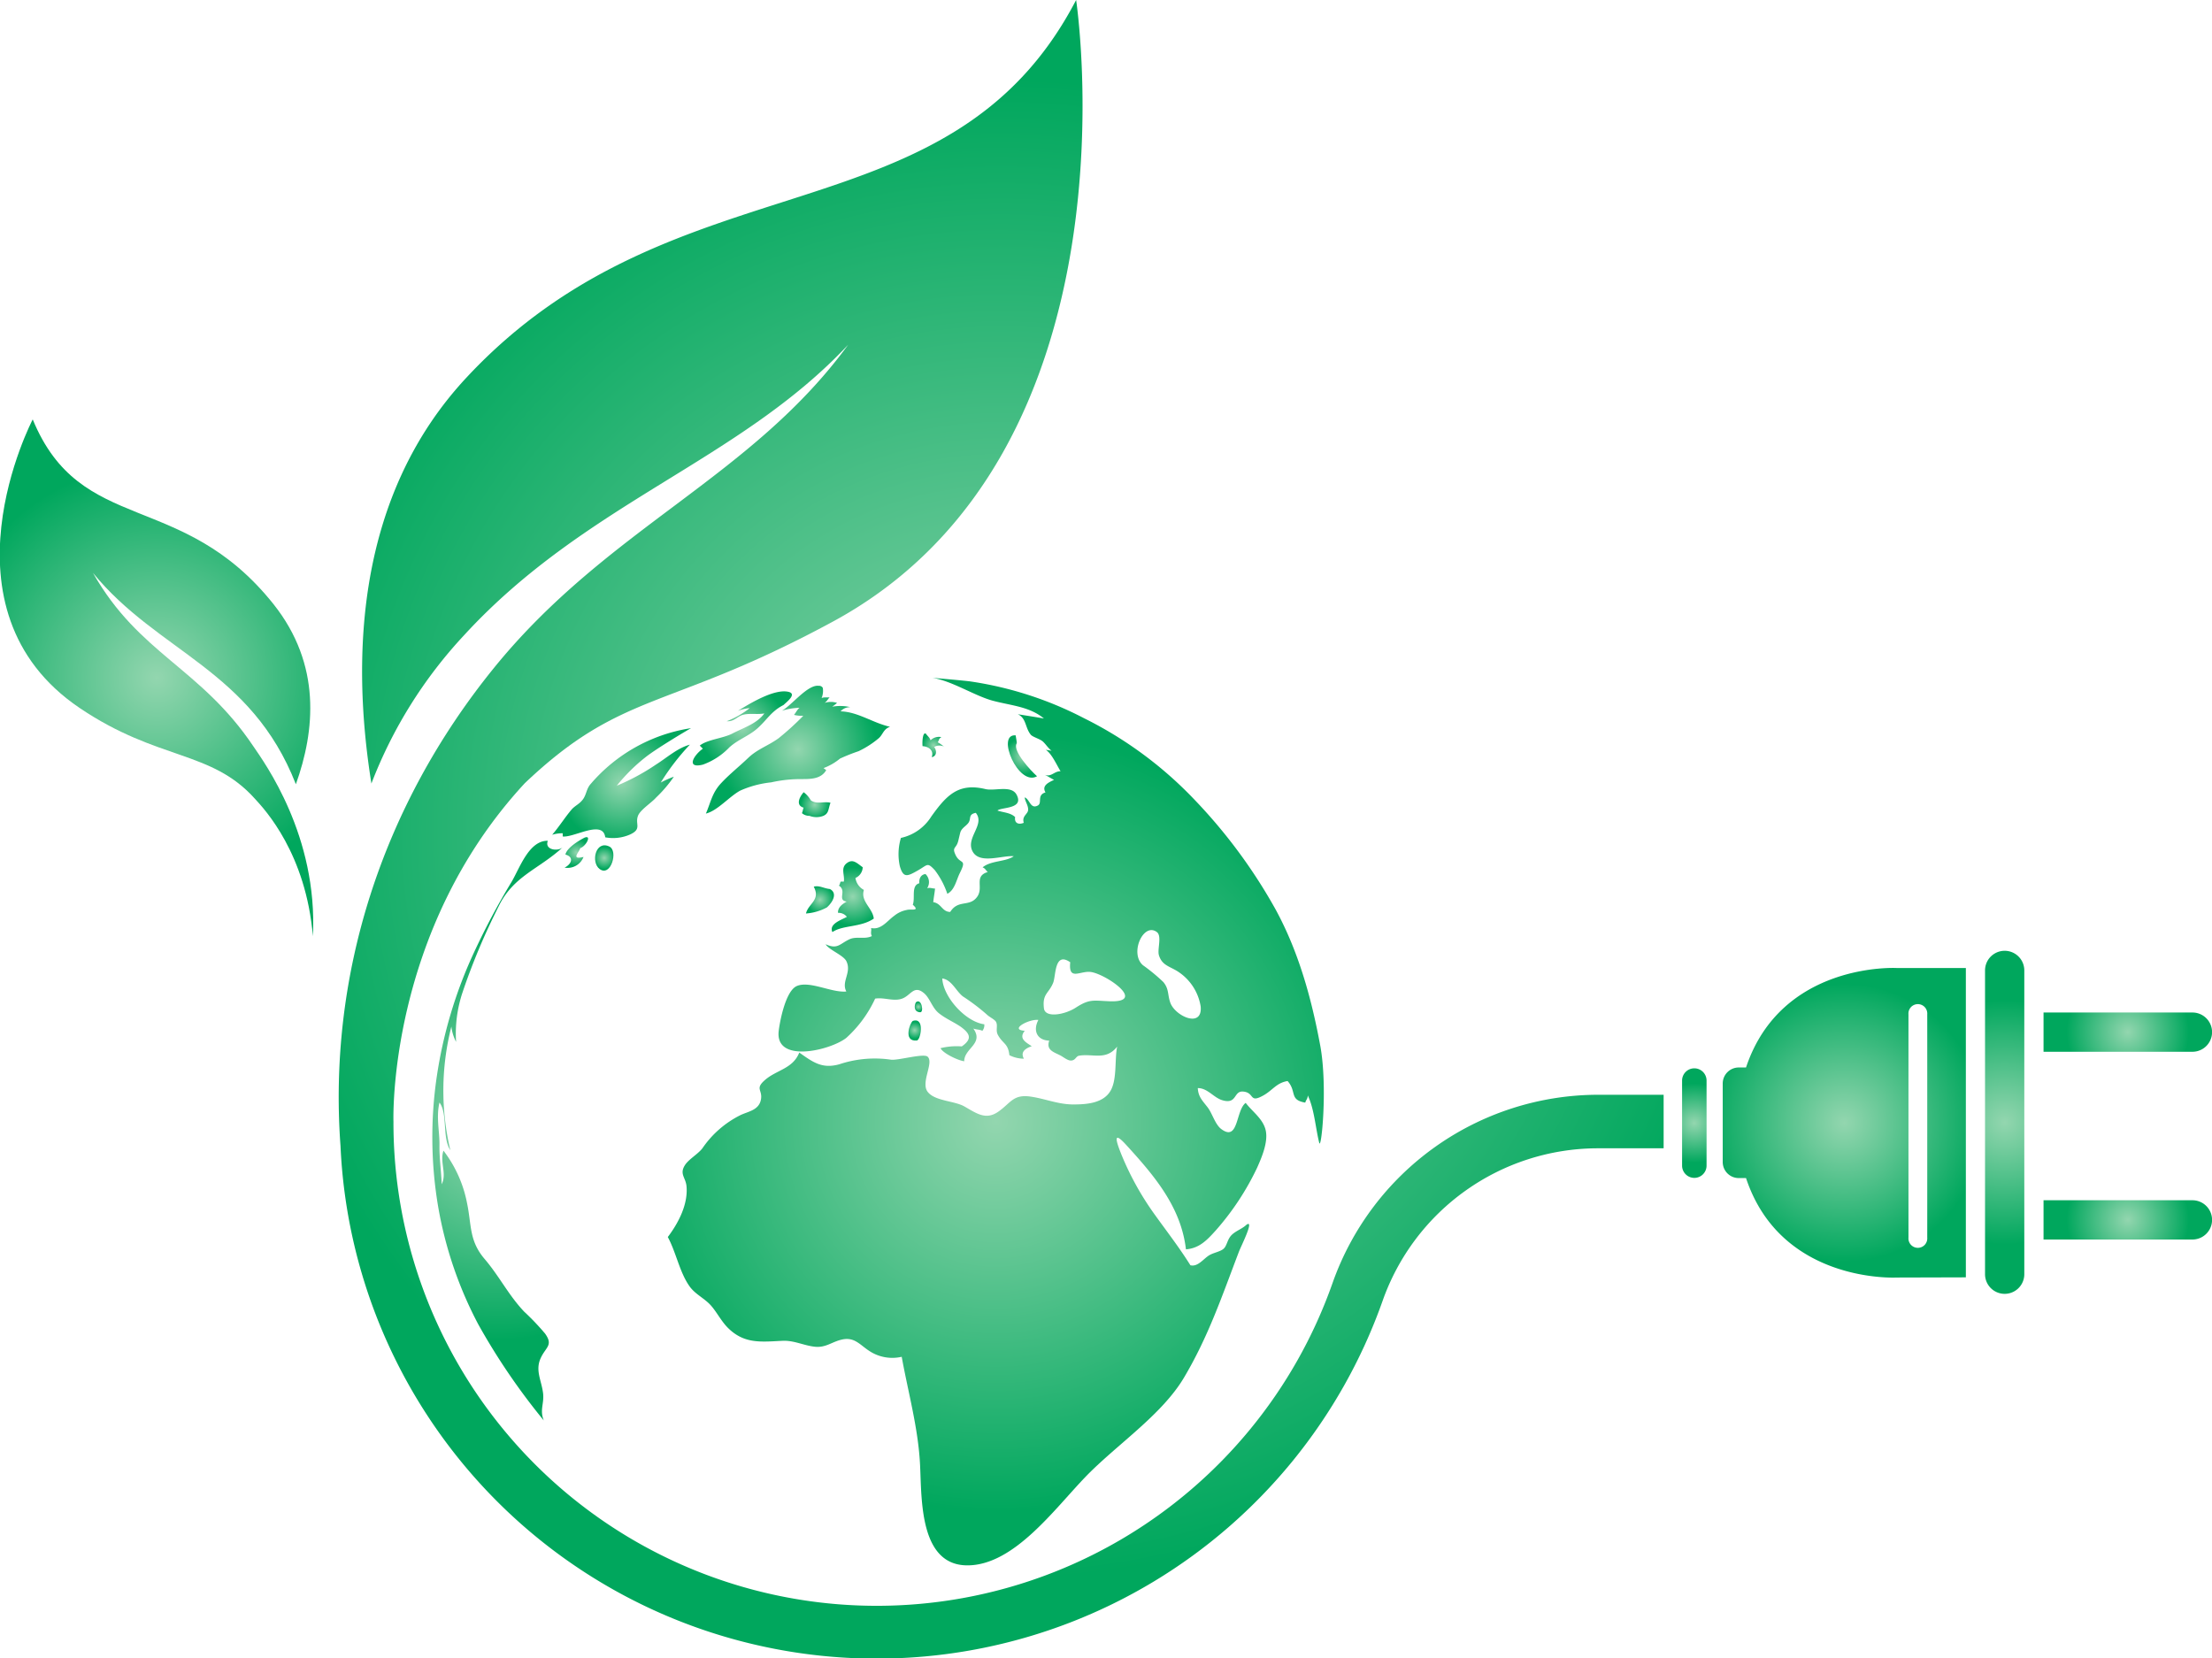
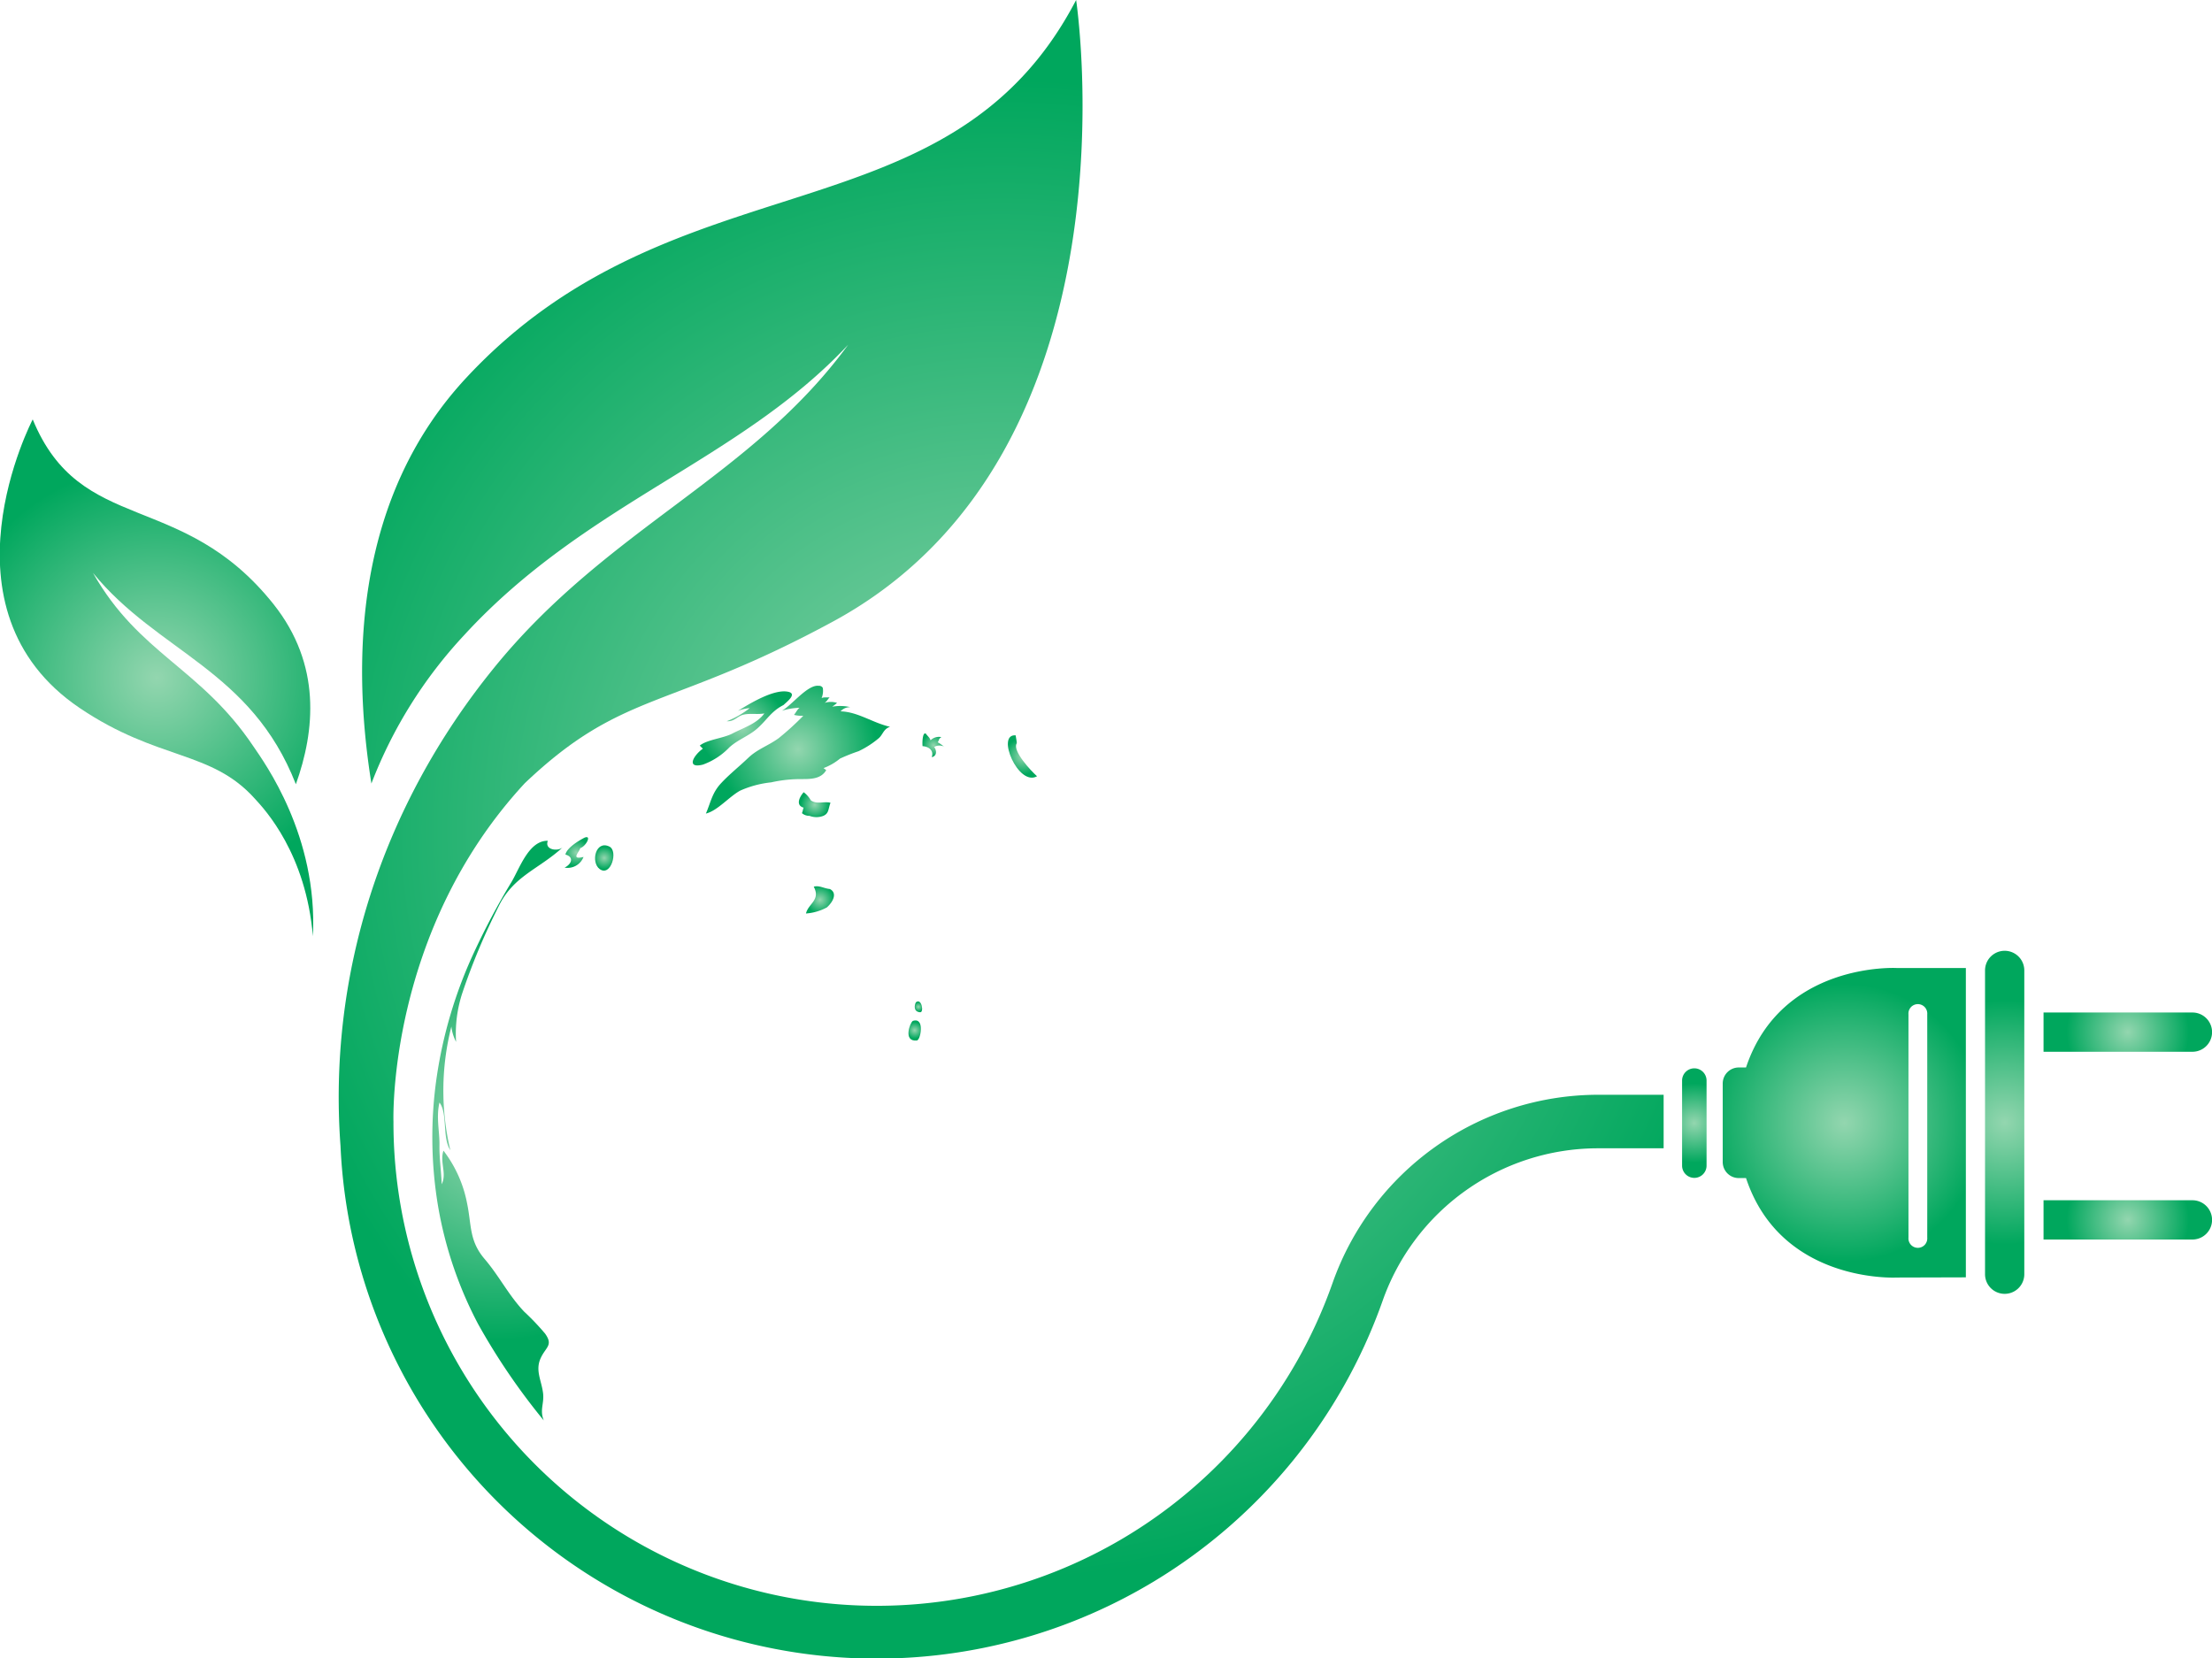
<svg xmlns="http://www.w3.org/2000/svg" xmlns:xlink="http://www.w3.org/1999/xlink" id="Ebene_1" data-name="Ebene 1" viewBox="0 0 337.99 253.4">
  <defs>
    <style>.cls-1{fill:url(#Unbenannter_Verlauf_22);}.cls-2{fill:url(#Unbenannter_Verlauf_22-2);}.cls-3{fill:url(#Unbenannter_Verlauf_22-3);}.cls-4{fill:url(#Unbenannter_Verlauf_22-4);}.cls-5{fill:url(#Unbenannter_Verlauf_22-5);}.cls-6{fill:url(#Unbenannter_Verlauf_22-6);}.cls-7{fill:url(#Unbenannter_Verlauf_22-7);}.cls-8{fill:url(#Unbenannter_Verlauf_22-8);}.cls-9{fill:url(#Unbenannter_Verlauf_22-9);}.cls-10{fill:url(#Unbenannter_Verlauf_22-10);}.cls-11{fill:url(#Unbenannter_Verlauf_22-11);}.cls-12{fill:url(#Unbenannter_Verlauf_22-12);}.cls-13{fill:url(#Unbenannter_Verlauf_22-13);}.cls-14{fill:url(#Unbenannter_Verlauf_22-14);}.cls-15{fill:url(#Unbenannter_Verlauf_22-15);}.cls-16{fill:url(#Unbenannter_Verlauf_22-16);}.cls-17{fill:url(#Unbenannter_Verlauf_22-17);}.cls-18{fill:url(#Unbenannter_Verlauf_22-18);}.cls-19{fill:url(#Unbenannter_Verlauf_22-19);}.cls-20{fill:url(#Unbenannter_Verlauf_22-20);}.cls-21{fill:url(#Unbenannter_Verlauf_22-21);}</style>
    <radialGradient id="Unbenannter_Verlauf_22" cx="306.32" cy="171.5" r="18.67" gradientUnits="userSpaceOnUse">
      <stop offset="0" stop-color="#93d6af" />
      <stop offset="1" stop-color="#00a75d" />
    </radialGradient>
    <radialGradient id="Unbenannter_Verlauf_22-2" cx="325.12" cy="157.71" r="9.35" xlink:href="#Unbenannter_Verlauf_22" />
    <radialGradient id="Unbenannter_Verlauf_22-3" cx="325.12" cy="186.39" r="9.35" xlink:href="#Unbenannter_Verlauf_22" />
    <radialGradient id="Unbenannter_Verlauf_22-4" cx="281.82" cy="171.56" r="21.26" xlink:href="#Unbenannter_Verlauf_22" />
    <radialGradient id="Unbenannter_Verlauf_22-5" cx="258.89" cy="171.61" r="6.07" xlink:href="#Unbenannter_Verlauf_22" />
    <radialGradient id="Unbenannter_Verlauf_22-6" cx="121.93" cy="114.53" r="12.1" xlink:href="#Unbenannter_Verlauf_22" />
    <radialGradient id="Unbenannter_Verlauf_22-7" cx="113.45" cy="111.26" r="6.66" xlink:href="#Unbenannter_Verlauf_22" />
    <radialGradient id="Unbenannter_Verlauf_22-8" cx="94.96" cy="119.68" r="9.58" xlink:href="#Unbenannter_Verlauf_22" />
    <radialGradient id="Unbenannter_Verlauf_22-9" cx="92.33" cy="131.11" r="1.69" xlink:href="#Unbenannter_Verlauf_22" />
    <radialGradient id="Unbenannter_Verlauf_22-10" cx="88.06" cy="130.28" r="2.09" xlink:href="#Unbenannter_Verlauf_22" />
    <radialGradient id="Unbenannter_Verlauf_22-11" cx="76.03" cy="172.73" r="32.07" xlink:href="#Unbenannter_Verlauf_22" />
    <radialGradient id="Unbenannter_Verlauf_22-12" cx="124.49" cy="122.96" r="2.17" xlink:href="#Unbenannter_Verlauf_22" />
    <radialGradient id="Unbenannter_Verlauf_22-13" cx="142.66" cy="113.9" r="1.76" xlink:href="#Unbenannter_Verlauf_22" />
    <radialGradient id="Unbenannter_Verlauf_22-14" cx="156.23" cy="115.6" r="2.78" xlink:href="#Unbenannter_Verlauf_22" />
    <radialGradient id="Unbenannter_Verlauf_22-15" cx="130.3" cy="137.01" r="4.45" xlink:href="#Unbenannter_Verlauf_22" />
    <radialGradient id="Unbenannter_Verlauf_22-16" cx="125.29" cy="137.51" r="2.11" xlink:href="#Unbenannter_Verlauf_22" />
    <radialGradient id="Unbenannter_Verlauf_22-17" cx="139.76" cy="157.44" r="1.27" xlink:href="#Unbenannter_Verlauf_22" />
    <radialGradient id="Unbenannter_Verlauf_22-18" cx="140.33" cy="153.85" r="0.71" xlink:href="#Unbenannter_Verlauf_22" />
    <radialGradient id="Unbenannter_Verlauf_22-19" cx="152.14" cy="171.39" r="59.63" xlink:href="#Unbenannter_Verlauf_22" />
    <radialGradient id="Unbenannter_Verlauf_22-20" cx="23.95" cy="103.58" r="32.66" xlink:href="#Unbenannter_Verlauf_22" />
    <radialGradient id="Unbenannter_Verlauf_22-21" cx="152.95" cy="126.7" r="114.66" xlink:href="#Unbenannter_Verlauf_22" />
  </defs>
  <title>Icon_green_Energy_mit_Verlauf</title>
  <path class="cls-1" d="M303.31,148.28v46.43a3,3,0,0,0,6,0V148.29a3,3,0,1,0-6,0Z" />
  <path class="cls-2" d="M335,160.72a3,3,0,0,0,0-6H312.25v6Z" />
  <path class="cls-3" d="M335,189.41a3,3,0,0,0,0-6H312.25v6Z" />
  <path class="cls-4" d="M300.38,195.19V147.92H289.79s-17.61-.95-23,15.2h-1.12a2.45,2.45,0,0,0-2.44,2.45v12a2.45,2.45,0,0,0,2.44,2.45h1.12c5.35,16.15,23,15.2,23,15.2Zm-8.77-6.11V155a1.44,1.44,0,1,1,2.87,0v34.12a1.44,1.44,0,1,1-2.87,0Z" />
  <path class="cls-5" d="M260.76,178.12v-13a1.87,1.87,0,0,0-3.74,0v13a1.87,1.87,0,0,0,3.74,0Z" />
  <path class="cls-6" d="M117.84,119.55a20.73,20.73,0,0,1,4.61-.5c1.41,0,3,0,3.79-1.36-.11-.11-.28-.21-.4-.32a8.79,8.79,0,0,0,2.51-1.45,28,28,0,0,1,2.84-1.13,14.21,14.21,0,0,0,3.1-2c.64-.58.7-1.39,1.71-1.73-2.66-.6-4.89-2.28-7.56-2.36a1.9,1.9,0,0,1,1.49-.64,6.83,6.83,0,0,0-2.77-.07,9.06,9.06,0,0,0,.74-.58,3.12,3.12,0,0,0-1.91,0c.36-.22.56-.65.78-.86-.41.08-.78-.07-1.23.12a2.85,2.85,0,0,0,.18-1.56.65.65,0,0,0-.64-.31c-1.68-.22-4.12,3-5.61,3.81a9.85,9.85,0,0,1,2.7-.45c-.34.23-.62.84-.85,1.08a4.93,4.93,0,0,0,1.42.14,42.24,42.24,0,0,1-3.77,3.43c-1.57,1.14-3.24,1.66-4.64,3s-2.86,2.49-4.12,3.84c-1.41,1.5-1.58,2.88-2.35,4.67,1.78-.43,3.55-2.59,5.25-3.51A15.63,15.63,0,0,1,117.84,119.55Z" />
  <path class="cls-7" d="M111.47,114.18c1.32-1.18,2.94-1.71,4.24-2.86,1.47-1.3,2.14-2.64,4-3.58.43-.42,2.08-1.65.84-2-2.13-.59-6,1.77-7.8,2.89a6,6,0,0,1,1.8-.42,13.6,13.6,0,0,1-3.5,2c1.18.07,1.57-.76,2.55-1s2.14,0,3.19-.19c-1.14,1.57-3.19,2.19-4.86,3.06-1.45.76-3.87.93-5,1.85a5.2,5.2,0,0,0,.47.47c-1.48,1.06-2.58,3.09,0,2.44A10.54,10.54,0,0,0,111.47,114.18Z" />
-   <path class="cls-8" d="M100.25,116.82a33.53,33.53,0,0,1-6,3.24,26.79,26.79,0,0,1,4.55-4.48c1.62-1.24,5.5-3.58,6.79-4.31a25.16,25.16,0,0,0-15.31,8.5c-.67.73-.65,1.56-1.16,2.31s-1.22,1-1.75,1.59c-1.06,1.24-1.91,2.63-3,3.89a5.31,5.31,0,0,1,1.61-.23c0,.17,0,.31,0,.49,1.75.2,6.15-2.62,6.5.13a6.46,6.46,0,0,0,3.74-.41c1.93-.86.78-1.59,1.26-2.87.34-.92,2.07-2,2.76-2.79a19.69,19.69,0,0,0,2.72-3.19,15.53,15.53,0,0,0-2,.89,36.13,36.13,0,0,1,4.45-5.79C103.5,114.31,101.85,115.82,100.25,116.82Z" />
  <path class="cls-9" d="M91.63,132.8c1.7,1.26,2.89-2.8,1.46-3.45C91,128.36,90.24,131.77,91.63,132.8Z" />
  <path class="cls-10" d="M89.32,128c-.95.49-2.7,1.56-2.92,2.58,1.39.4.89,1.51-.14,2a2.61,2.61,0,0,0,2.9-1.63c-2,.47-.67-.71-.5-1.35C89.52,129.35,90.48,127.54,89.32,128Z" />
  <path class="cls-11" d="M82.65,207.46c.78-1.64,1.9-1.9.64-3.67a37.7,37.7,0,0,0-3.21-3.37c-2.38-2.52-3.77-5.38-6-8-2.43-2.83-2-5.16-2.72-8.59a19.09,19.09,0,0,0-3.6-8c-.59,1.77.55,3.48-.27,5.13-.07-2-.37-3.94-.34-6s-.53-4.24,0-6.48c1.28,1.64.39,5.37,1.66,7.28a39.58,39.58,0,0,1,.16-18.89,6.7,6.7,0,0,0,.72,2.34,19.88,19.88,0,0,1,1-7.61,99.17,99.17,0,0,1,5.51-13.12c2.24-4.63,6.18-5.68,9.78-9-.74.67-2.82.4-2.27-1-2.9-.07-4.32,4.23-5.55,6.29a110.57,110.57,0,0,0-5.84,11,69,69,0,0,0-5.58,18.74,63.64,63.64,0,0,0,.23,20,60.32,60.32,0,0,0,6.12,17.88,99.71,99.71,0,0,0,10,14.67c-.66-1.61.08-2.55-.11-4.17C82.73,210.89,81.73,209.38,82.65,207.46Z" />
  <path class="cls-12" d="M123.7,124.67a2.92,2.92,0,0,0,2.1,0c.88-.39.72-1,1.1-2-1.06-.27-2,.3-3-.36a3.93,3.93,0,0,0-1.1-1.25c-.63.69-1.28,2,0,2.36-.11.19-.15.64-.27.83A1.75,1.75,0,0,0,123.7,124.67Z" />
  <path class="cls-13" d="M142.37,115.7c.74-.14.82-.92.37-1.56a1.68,1.68,0,0,1,1.64,0c-.31-.13-.71-.54-1.11-.71.27-.32.09-.5.57-.79a1.79,1.79,0,0,0-1.65.49c-.13-.44-.51-.69-.7-1-.52-.39-.59,1.33-.52,1.89C141.93,114.08,142.72,114.69,142.37,115.7Z" />
  <path class="cls-14" d="M155.37,113.46c0-.11-.16-.87-.18-1.09-3.05-.28.4,7.88,3.27,6.25-.89-.78-3.79-3.88-3.12-5Z" />
-   <path class="cls-15" d="M127.19,142.43c1.59-1.09,4.36-.7,6.32-2.06-.15-1.6-2.07-2.63-1.51-4.38a2.47,2.47,0,0,1-1.29-1.83,1.84,1.84,0,0,0,1.11-1.64c-.88-.62-1.46-1.29-2.35-.68-1.1.75-.37,1.82-.53,2.88-.17,0-.31,0-.48,0-.13.22-.1.45-.28.61,1.29.82-.33,2.2,1.19,2.44-.63.37-1.37.85-1.32,1.72a1.61,1.61,0,0,1,1.35.61C128.54,140.59,126.61,141.18,127.19,142.43Z" />
  <path class="cls-16" d="M126.34,138.66c1-.88,1.62-2.23.46-2.81-.92-.08-1.57-.59-2.46-.36,1.08,2.08-.82,2.55-1.19,4.1A7.81,7.81,0,0,0,126.34,138.66Z" />
  <path class="cls-17" d="M140.08,159c.59,0,1.29-3.61-.59-3C139.07,156.2,137.93,159.21,140.08,159Z" />
  <path class="cls-18" d="M140.58,154.68c.63.11.27-2.24-.63-1.52C139.68,153.64,139.59,154.61,140.58,154.68Z" />
-   <path class="cls-19" d="M201.74,159.82c-1.34-7.25-3.31-14.38-6.82-20.83a81.14,81.14,0,0,0-12.47-16.86,60.1,60.1,0,0,0-16.81-12.38,54.88,54.88,0,0,0-17.3-5.61c-.81-.13-5.86-.56-5.86-.56,3,.47,6.47,2.77,9.27,3.51s5.55.88,7.76,2.7c-1.34-.23-2.68-.44-4-.65,1.33.59,1.11,2.07,2,3.14.28.33,1.36.63,1.8,1s.84,1.05,1.38,1.45c-.31-.08-.63-.09-.93-.17.93.54,1.74,2.42,2.29,3.29-1,0-1.37.91-2.42.55.37.15,1,.57,1.43.77-.87.4-1.92.89-1.31,1.92-1.37.39-.45,1.63-1.18,2-1.14.61-1.23-1-2-1.24.06.61.54,1.19.53,1.88s-1,.93-.67,2c-.78.33-1.47.07-1.32-.87-.68-.68-1.81-.7-2.7-1,.54-.55,4.13-.19,2.92-2.43-.8-1.49-3.33-.52-4.75-.85-4.13-1-5.95.93-8.28,4.19a7.3,7.3,0,0,1-4.64,3.27,8.63,8.63,0,0,0-.17,4.31c.55,1.92,1.19,1.55,2.83.62,1.44-.83,1.36-1.24,2.52,0a12.61,12.61,0,0,1,1.91,3.61c1.12-.56,1.37-2.08,1.9-3.15,1.19-2.38,0-1.2-.71-2.94-.44-1,.12-.85.42-1.79.12-.34.34-1.52.46-1.72.29-.53.79-.77,1.13-1.21.51-.66-.08-1.31,1.15-1.56,1.5,1.84-1.71,3.88-.43,6,1.14,1.85,4.48.47,6.23.63-1.24.88-3.47.63-4.76,1.7.45.19.49.48.79.71-2.18.65-.58,2.37-1.63,3.8-1.17,1.61-2.87.34-4.11,2.3-1.24,0-1.34-1.31-2.59-1.49.06-.69.21-1.39.27-2.08-.43,0-.76-.19-1.2-.05a1.7,1.7,0,0,0-.26-2.17c-.71.09-1,.69-.94,1.41-1.3.35-.59,2.26-1,3.28,1.2,1.07-.34.61-.91.8a4.24,4.24,0,0,0-1.92.89c-1.08.77-2,2.2-3.54,1.87.1.44-.14.74.12,1.23-1.07.54-2.35,0-3.4.48-1.51.69-1.82,1.61-3.66.77.41.81,2.7,1.66,3.16,2.58.86,1.74-.82,3.11,0,4.64-2.24.22-5.58-1.68-7.56-.84-1.68.72-2.56,5.15-2.77,6.82-.65,5.1,7.94,3,10.32,1.11a18.5,18.5,0,0,0,4.41-6c1.38-.23,2.81.47,4.12,0s1.77-2.07,3.24-.92c1,.74,1.3,2.29,2.38,3.15s2.26,1.33,3.34,2.07c1.37,1,1.85,1.83.16,3a10.38,10.38,0,0,0-3.25.27c.37.78,2.67,1.88,3.62,2,0-2,3.05-2.67,1.39-5,.41.17,1,.14,1.38.35a1.34,1.34,0,0,0,.3-1c-2.83-.36-6.28-4.14-6.42-7,1.44.19,2.09,1.93,3.16,2.75a31.18,31.18,0,0,1,3.69,2.8c.34.34,1.17.71,1.37,1.1.3.59-.11,1.3.29,2,.76,1.37,1.55,1.25,1.74,3.07a5,5,0,0,0,2.22.54c-.6-1.08.31-1.6,1.2-1.91-1-.65-2-1.19-1.07-2.36-2.45-.16.7-1.84,2.08-1.65-.86,1.64-.2,3.1,1.66,3.16-.5,1.43.66,1.73,1.68,2.25.44.22,1.12.8,1.63.79.7,0,.76-.64,1.22-.73,2.08-.39,4.14.8,5.85-1.4-.4,2,0,5-1,6.73-1.11,1.94-3.7,2.11-5.71,2.11-2.29,0-4.29-.88-6.52-1.2-2.65-.38-3,.94-4.91,2.29s-3.32.29-5.19-.78c-1.57-.89-4.54-.81-5.63-2.25s1-4.45,0-5.36c-.6-.55-4.52.6-5.59.46a17.13,17.13,0,0,0-7.9.7c-2.62.73-4-.29-6.12-1.79-1,2.53-3.55,2.64-5.34,4.28-1.46,1.32-.19,1.44-.54,3s-2,1.73-3.15,2.3a15.28,15.28,0,0,0-5.78,5.06c-.73.93-2.15,1.69-2.71,2.64-.79,1.33.17,1.82.29,3.16.25,2.78-1.26,5.63-2.86,7.75,1.27,2.34,1.81,5.42,3.33,7.54.8,1.13,2.1,1.74,3.06,2.71s1.67,2.47,2.72,3.55c2.53,2.59,5.15,2.21,8.4,2.06,1.78-.09,3.22.71,4.94.9s2.64-.78,4.23-1.11c1.88-.39,2.69.85,4.16,1.79a6.38,6.38,0,0,0,4.9.86c1,5.53,2.55,11,2.81,16.64.25,5.28-.07,15.4,7.42,15.23,7-.16,13.07-8.55,17.8-13.47s11.66-9.44,15.09-15.2c3.73-6.28,5.79-12.4,8.41-19.27.32-.84,2.43-5,1.15-4.11-.66.64-1.64.93-2.29,1.59s-.69,1.64-1.22,2.09-1.54.59-2.21,1c-.88.55-1.73,1.8-2.85,1.51-1.67-2.67-3.58-5.14-5.42-7.7a44.36,44.36,0,0,1-5.15-9.29c-.76-1.91-1.33-3.68.72-1.44,4.29,4.69,8.42,9.5,9.17,16,2.05-.16,3.23-1.42,4.53-2.86a41,41,0,0,0,6.35-9.62c.71-1.59,1.7-3.92,1.31-5.69s-2.05-2.87-3.06-4.21c-1.54,1.13-1.06,6-3.73,4-.89-.65-1.36-2.3-2-3.2-.78-1.06-1.51-1.63-1.59-3.06,1.52,0,2.42,1.47,3.77,1.86,2.27.66,1.66-1.45,3.15-1.33,1.82.15.87,1.83,3.07.61,1.48-.82,2-1.93,3.73-2.22,1.44,1.61.21,2.87,2.7,3.3.11-.42.4-.61.38-1.11,1,2.08,1.18,4.92,1.74,7.19C201.87,176.14,202.9,166.16,201.74,159.82ZM169.47,153c-2.44-.1-3-.38-5.13,1-1.66,1.06-4.56,1.57-4.82.15-.29-2.3.69-2.27,1.39-3.94.46-1.08.16-4.87,2.62-3.17-.3,2.92,1.53,1.26,3.15,1.49C169,148.85,175.38,153.25,169.47,153Zm9.35.21c-.44-1.22-.17-2.06-1.06-3.14a27.56,27.56,0,0,0-3.1-2.56c-2.13-1.8.06-6.65,2.12-5.07.8.61,0,2.73.32,3.58.43,1.36,1.39,1.59,2.55,2.24a7.81,7.81,0,0,1,3.81,5.54C183.77,157.18,179.57,155.3,178.82,153.22Z" />
  <path class="cls-20" d="M14.21,87.55c9.91,12.13,24.15,14.76,31,32.29,2.92-8.16,3.94-18.25-3.41-27.51C27.78,74.73,12.33,81.9,5,64.09c0,0-15.19,29,7.19,44.11,12,8.09,20.07,6.39,26.77,13.87,1.53,1.66,7.79,8.38,8.85,21,.78-15.36-7.42-26.55-9.08-29C30.64,102,21.28,100,14.21,87.55Z" />
  <path class="cls-21" d="M244,167.29a43.09,43.09,0,0,0-40.4,28.8A73.84,73.84,0,0,1,60.12,171.38s-1-28.95,20.07-51.7c15.1-14.35,21.86-11,47.25-24.79C174.9,69,164.43,0,164.43,0c-19.41,37.29-61,23.22-93.12,57.66-16.9,18.1-17.65,42.75-14.56,62.07A69.92,69.92,0,0,1,70.9,97.08c18.62-20.3,42-26.57,58.7-44.4-14.88,20.35-36.8,28-54.17,49.44-17.17,21.19-25.32,47-23.4,73a82,82,0,0,0,159.23,23.66A34.9,34.9,0,0,1,244,175.47h10.2v-8.18Z" />
</svg>